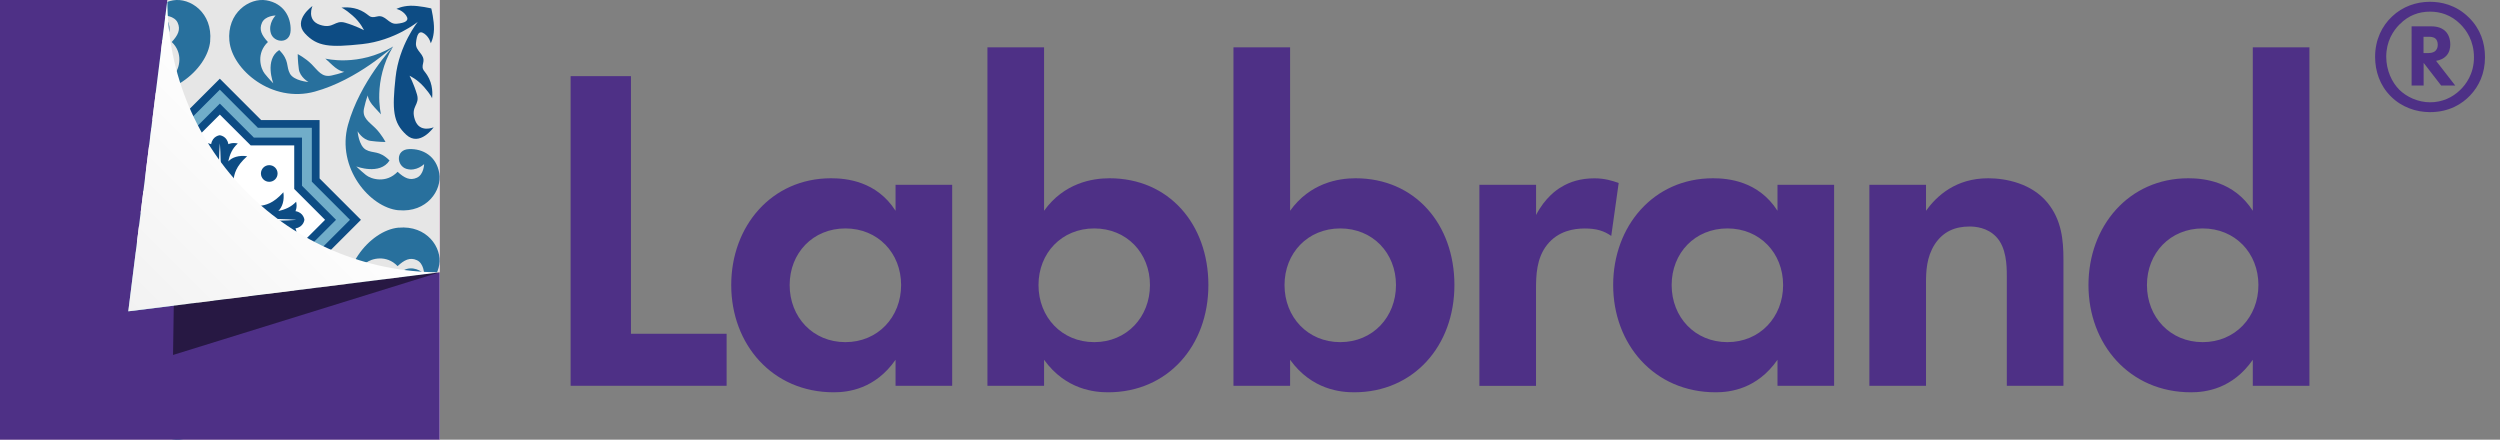
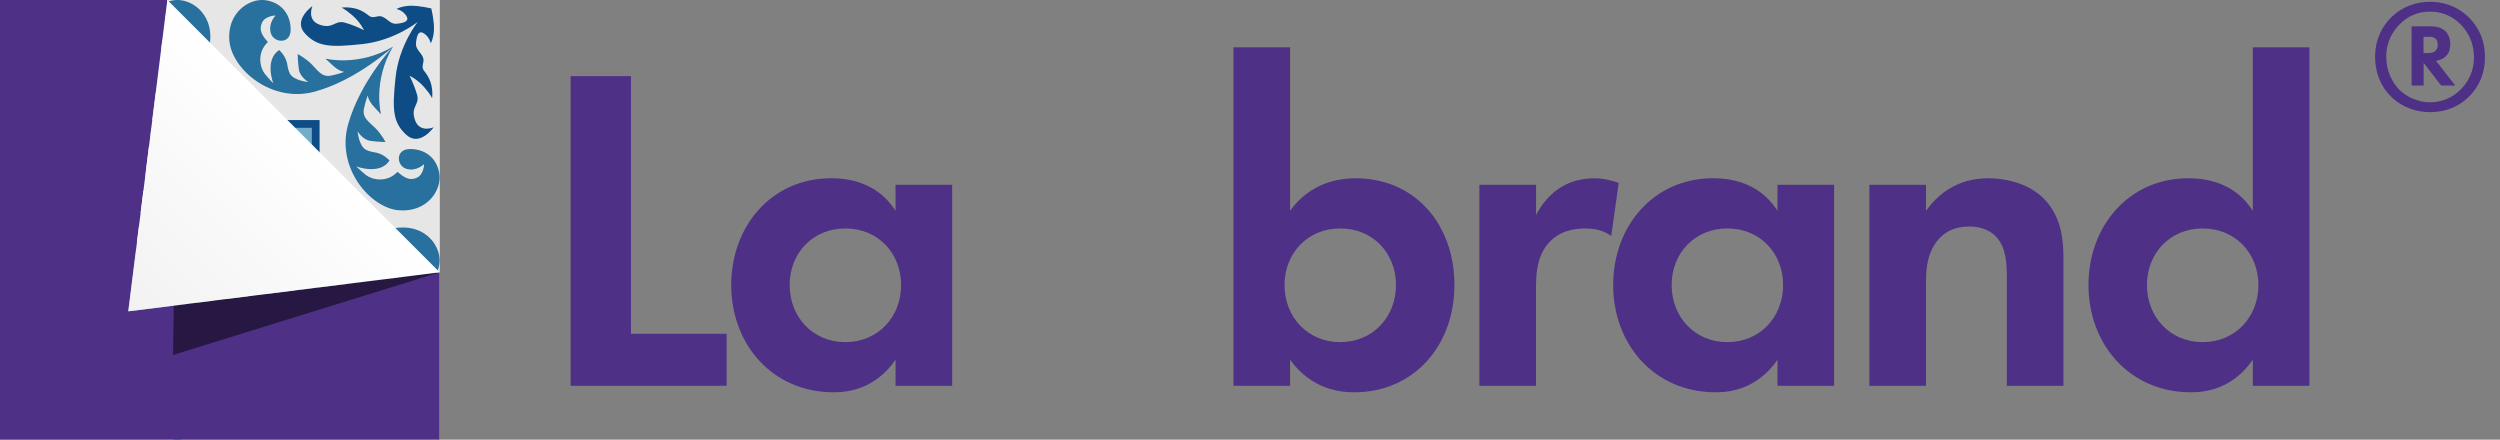
<svg xmlns="http://www.w3.org/2000/svg" viewBox="0 0 444.56 78.18">
  <rect x="0" y="0" width="444.56" height="78.18" fill="#808080" stroke="none" />
  <defs>
    <style>
      .cls-1 {
        fill: #fff;
      }

      .cls-1, .cls-2 {
        stroke: #0d4c84;
        stroke-miterlimit: 10;
        stroke-width: 1.38px;
      }

      .cls-3 {
        fill: #e6e6e6;
      }

      .cls-4, .cls-2 {
        fill: #71adc9;
      }

      .cls-5 {
        fill: url(#linear-gradient);
      }

      .cls-6 {
        fill: #ffabe4;
      }

      .cls-7 {
        isolation: isolate;
      }

      .cls-8 {
        mix-blend-mode: multiply;
      }

      .cls-9 {
        fill: #4e3086;
      }

      .cls-10 {
        fill: #28709d;
      }

      .cls-11 {
        fill: #0d4c84;
      }

      .cls-12 {
        opacity: .5;
      }
    </style>
    <linearGradient id="linear-gradient" x1="22.82" y1="24.64" x2="53.97" y2="55.79" gradientTransform="translate(0 80) scale(1 -1)" gradientUnits="userSpaceOnUse">
      <stop offset="0" stop-color="#f2f2f2" />
      <stop offset="1" stop-color="#fff" />
    </linearGradient>
  </defs>
  <g class="cls-7">
    <g id="Layer_1">
      <g>
        <path class="cls-9" d="M112.2,13.54v45.81h17.01v9.25h-27.74V13.54h10.73Z" />
        <path class="cls-9" d="M159.25,32.86h10.07v35.74h-10.07v-4.62c-3.63,5.2-8.42,5.78-10.98,5.78-10.98,0-18.24-8.58-18.24-19.07s7.18-18.99,17.75-18.99c2.72,0,8.09.5,11.47,5.78v-4.62h0ZM140.42,50.69c0,5.7,4.13,10.15,9.91,10.15s9.91-4.46,9.91-10.15-4.13-10.07-9.91-10.07-9.91,4.38-9.91,10.07Z" />
-         <path class="cls-9" d="M185.66,37.48c3.55-4.95,8.58-5.78,11.64-5.78,10.57,0,17.58,8.17,17.58,18.99s-7.26,19.07-17.83,19.07c-2.31,0-7.51-.41-11.39-5.78v4.62h-10.07V8.42h10.07v29.06ZM184.67,50.69c0,5.7,4.13,10.15,9.91,10.15s9.91-4.46,9.91-10.15-4.13-10.07-9.91-10.07-9.91,4.38-9.91,10.07Z" />
        <path class="cls-9" d="M229.41,37.48c3.55-4.95,8.58-5.78,11.64-5.78,10.57,0,17.58,8.17,17.58,18.99s-7.26,19.07-17.83,19.07c-2.31,0-7.51-.41-11.39-5.78v4.62h-10.07V8.42h10.07v29.06ZM228.42,50.69c0,5.7,4.13,10.15,9.91,10.15s9.91-4.46,9.91-10.15-4.13-10.07-9.91-10.07-9.91,4.38-9.91,10.07Z" />
        <path class="cls-9" d="M263.08,32.86h10.07v5.37c1.57-3.05,3.71-4.54,4.46-4.95,1.57-.99,3.55-1.57,5.94-1.57,1.73,0,3.14.41,4.29.83l-1.32,9.41c-1.32-.91-2.64-1.32-4.71-1.32-1.9,0-4.71.41-6.69,2.89-1.9,2.39-1.98,5.45-1.98,7.93v17.17h-10.07v-35.76Z" />
        <path class="cls-9" d="M316.08,32.86h10.07v35.74h-10.07v-4.62c-3.63,5.2-8.42,5.78-10.98,5.78-10.98,0-18.24-8.58-18.24-19.07s7.18-18.99,17.75-18.99c2.72,0,8.09.5,11.47,5.78v-4.62h0ZM297.26,50.69c0,5.7,4.13,10.15,9.91,10.15s9.91-4.46,9.91-10.15-4.13-10.07-9.91-10.07-9.91,4.38-9.91,10.07Z" />
        <path class="cls-9" d="M332.42,32.86h10.07v4.62c1.9-2.64,5.28-5.78,11.06-5.78,3.14,0,7.76.91,10.57,4.38,2.48,3.05,2.81,6.6,2.81,10.07v22.45h-10.07v-19.48c0-1.98-.08-5.12-1.9-7.02-1.57-1.65-3.71-1.82-4.71-1.82-2.64,0-4.71.91-6.19,3.14-1.49,2.31-1.57,4.87-1.57,6.94v18.24h-10.07s0-35.74,0-35.74Z" />
        <path class="cls-9" d="M400.6,8.42h10.07v60.18h-10.07v-4.62c-3.63,5.2-8.42,5.78-10.98,5.78-10.98,0-18.24-8.58-18.24-19.07s7.18-18.99,17.75-18.99c2.72,0,8.09.5,11.47,5.78V8.42ZM381.78,50.69c0,5.7,4.13,10.15,9.91,10.15s9.91-4.46,9.91-10.15-4.13-10.07-9.91-10.07-9.91,4.38-9.91,10.07Z" />
      </g>
      <path class="cls-9" d="M439.02,3.1c2.08,2.08,2.87,4.5,2.87,7.07,0,2.93-1.07,5.15-2.65,6.81-1.38,1.46-3.69,2.96-7.12,2.96-2.53,0-5.1-.9-7.01-2.84-1.91-1.91-2.76-4.45-2.76-6.98,0-3.07,1.24-5.52,3.01-7.18,1.86-1.77,4.28-2.62,6.76-2.62,1.94,0,4.59.51,6.9,2.79h0ZM426.72,4.31c-1.18,1.18-2.39,3.07-2.39,5.77,0,2.42,1.01,4.56,2.31,5.86,1.29,1.29,3.35,2.25,5.49,2.25s3.97-.84,5.38-2.22c.93-.9,2.42-2.79,2.42-5.77s-1.38-4.87-2.42-5.91c-1.66-1.66-3.6-2.22-5.38-2.22-2,0-3.83.65-5.41,2.25h0ZM432.15,4.68c.76,0,1.89.06,2.73.9.45.45.84,1.24.84,2.34,0,.62-.14,1.41-.73,2.03-.42.45-1.07.76-1.8.87l3.41,4.39h-2.5l-3.12-4.03v4.03h-2.14V4.68h3.32-.01ZM430.97,9.44h.84c.73,0,1.13-.25,1.29-.42.34-.34.39-.76.39-1.07,0-.56-.2-.9-.39-1.07-.37-.34-.93-.34-1.21-.34h-.93v2.9h0Z" />
      <rect class="cls-6" width="78.18" height="78.18" />
      <g class="cls-8">
        <rect class="cls-3" x="0" y="0" width="78.18" height="78.18" />
        <polygon class="cls-4" points="58.78 39.09 53.01 44.86 53.01 53.01 44.86 53.01 39.09 58.78 33.32 53.01 25.17 53.01 25.17 44.86 19.4 39.09 25.17 33.32 25.17 25.16 33.32 25.16 39.09 19.4 44.86 25.16 53.01 25.16 53.01 33.32 58.78 39.09" />
        <polygon class="cls-2" points="39.09 63.21 32.02 56.14 22.04 56.14 22.04 46.15 14.97 39.09 22.04 32.02 22.04 22.04 32.02 22.04 39.09 14.97 46.15 22.04 56.14 22.04 56.14 32.02 63.21 39.09 56.14 46.15 56.14 56.14 46.15 56.14 39.09 63.21" />
        <g>
          <g>
            <g>
              <path class="cls-10" d="M7.32,40.8c-5.06-.48-7.78,3.58-7.25,6.59.52,3.01,2.88,4.37,5.36,4.28,2.47-.09,2.23-3,.47-3.52-1.77-.52-3.14.85-3.14.85,0,0,.04-1.85,1.28-2.42,1.24-.57,2.24-.05,3.44,1.05,2-2.1,4.68-1.34,5.63-.57s1.72,1.53,1.72,1.53c0,0-4.2-1.62-5.92,1.05,1.86,1.86,2.91,1.19,4.2,1.91,1.29.72,1.48,3.29,1.48,3.29,0,0-.84-1.5-2.28-1.71-1.44-.2-2.68-.2-2.68-.2,0,0,.67,1.34,1.81,2.48,1.15,1.15,2.39,1.81,2,3.53s-.67,2.29-.67,2.29c0,0,.05-.81-1.15-2.1l-1.19-1.29s1.53,5.92-2.15,12.07c0,0,5.92-6.3,8.02-13.94,2.1-7.64-3.91-14.7-8.97-15.18Z" />
              <path class="cls-10" d="M37.38,70.86c-.48-5.06-7.54-11.07-15.18-8.97-7.64,2.1-13.94,8.02-13.94,8.02,6.16-3.67,12.07-2.15,12.07-2.15l-1.29-1.19c-1.29-1.19-2.1-1.15-2.1-1.15,0,0,.57-.29,2.29-.67,1.72-.38,2.39.86,3.53,2s2.48,1.81,2.48,1.81c0,0,0-1.24-.2-2.68-.2-1.44-1.71-2.28-1.71-2.28,0,0,2.58.19,3.29,1.48.72,1.29.05,2.34,1.91,4.2,2.67-1.72,1.05-5.92,1.05-5.92,0,0,.76.76,1.53,1.72.76.95,1.53,3.63-.57,5.63,1.1,1.19,1.62,2.2,1.05,3.44-.57,1.24-2.42,1.28-2.42,1.28,0,0,1.37-1.37.85-3.14-.52-1.77-3.44-2-3.52.47-.09,2.47,1.28,4.83,4.28,5.36,3.01.52,7.06-2.2,6.59-7.25Z" />
              <path class="cls-11" d="M23.97,72.25c-2.2-2.39-4.44-2.53-10.21-1.91-5.77.62-9.88,3.96-9.88,3.96,0,0,3.34-4.1,3.96-9.88.62-5.77.48-8.02-1.91-10.21-2.39-2.2-4.87,1.34-4.87,1.34,0,0,2.52-1.11,3.34,1.33.82,2.44-.93,2.6-.37,4.5.56,1.9,1.33,3.33,1.33,3.33,0,0-1.36-.59-2.62-2.04-1.25-1.44-1.39-1.97-1.39-1.97,0,0-.29,1.82.52,3.49.81,1.67,1.43,1.34,1.05,2.86s1.43,2,1.29,3.48c-.14,1.48-.52,2.34-1.48,1.67-.95-.67-1.15-1.72-1.15-1.72,0,0-.52.91-.57,2.48-.05,1.57.48,3.72.48,3.72,0,0,2.15.52,3.72.48,1.57-.05,2.48-.57,2.48-.57,0,0-1.05-.19-1.72-1.15-.67-.95.19-1.34,1.67-1.48,1.48-.14,1.96,1.67,3.48,1.29,1.53-.38,1.19.24,2.86,1.05,1.67.81,3.49.52,3.49.52,0,0-.53-.14-1.97-1.39-1.44-1.25-2.04-2.62-2.04-2.62,0,0,1.43.77,3.33,1.33,1.9.56,2.06-1.18,4.5-.37,2.44.82,1.33,3.34,1.33,3.34,0,0,3.53-2.48,1.34-4.87Z" />
            </g>
            <g>
              <path class="cls-10" d="M70.86,40.49c5.06-.48,7.78,3.58,7.25,6.59-.52,3.01-2.88,4.37-5.36,4.28-2.47-.09-2.23-3-.47-3.52,1.77-.52,3.14.85,3.14.85,0,0-.04-1.85-1.28-2.42-1.24-.57-2.24-.05-3.44,1.05-2-2.1-4.68-1.34-5.63-.57s-1.72,1.53-1.72,1.53c0,0,4.2-1.62,5.92,1.05-1.86,1.86-2.91,1.19-4.2,1.91-1.29.72-1.48,3.29-1.48,3.29,0,0,.84-1.5,2.28-1.71,1.44-.2,2.68-.2,2.68-.2,0,0-.67,1.34-1.81,2.48-1.15,1.15-2.39,1.81-2,3.53s.67,2.29.67,2.29c0,0-.05-.81,1.15-2.1l1.19-1.29s-1.53,5.92,2.15,12.07c0,0-5.92-6.3-8.02-13.94-2.1-7.64,3.91-14.7,8.97-15.18Z" />
              <path class="cls-10" d="M40.8,70.56c.48-5.06,7.54-11.07,15.18-8.97,7.64,2.1,13.94,8.02,13.94,8.02-6.16-3.67-12.07-2.15-12.07-2.15l1.29-1.19c1.29-1.19,2.1-1.15,2.1-1.15,0,0-.57-.29-2.29-.67-1.72-.38-2.39.86-3.53,2s-2.48,1.81-2.48,1.81c0,0,0-1.24.2-2.68.2-1.44,1.71-2.28,1.71-2.28,0,0-2.58.19-3.29,1.48-.72,1.29-.05,2.34-1.91,4.2-2.67-1.72-1.05-5.92-1.05-5.92,0,0-.76.76-1.53,1.72-.76.95-1.53,3.63.57,5.63-1.1,1.19-1.62,2.2-1.05,3.44.57,1.24,2.42,1.28,2.42,1.28,0,0-1.37-1.37-.85-3.14.52-1.77,3.44-2,3.52.47s-1.28,4.83-4.28,5.36c-3.01.52-7.06-2.2-6.59-7.25Z" />
              <path class="cls-11" d="M54.21,71.94c2.2-2.39,4.44-2.53,10.21-1.91,5.77.62,9.88,3.96,9.88,3.96,0,0-3.34-4.1-3.96-9.88-.62-5.77-.48-8.02,1.91-10.21,2.39-2.2,4.87,1.34,4.87,1.34,0,0-2.52-1.11-3.34,1.33-.82,2.44.93,2.6.37,4.5-.56,1.9-1.33,3.33-1.33,3.33,0,0,1.36-.59,2.62-2.04,1.25-1.44,1.39-1.97,1.39-1.97,0,0,.29,1.82-.52,3.49-.81,1.67-1.43,1.34-1.05,2.86.38,1.53-1.43,2-1.29,3.48.14,1.48.52,2.34,1.48,1.67.95-.67,1.15-1.72,1.15-1.72,0,0,.52.91.57,2.48.05,1.57-.48,3.72-.48,3.72,0,0-2.15.52-3.72.48-1.57-.05-2.48-.57-2.48-.57,0,0,1.05-.19,1.72-1.15.67-.95-.19-1.34-1.67-1.48-1.48-.14-1.96,1.67-3.48,1.29-1.53-.38-1.19.24-2.86,1.05-1.67.81-3.49.52-3.49.52,0,0,.53-.14,1.97-1.39,1.44-1.25,2.04-2.62,2.04-2.62,0,0-1.43.77-3.33,1.33-1.9.56-2.06-1.18-4.5-.37-2.44.82-1.33,3.34-1.33,3.34,0,0-3.53-2.48-1.34-4.87Z" />
            </g>
            <g>
              <path class="cls-10" d="M7.32,37.38c-5.06.48-7.78-3.58-7.25-6.59.52-3.01,2.88-4.37,5.36-4.28,2.47.09,2.23,3,.47,3.52-1.77.52-3.14-.85-3.14-.85,0,0,.04,1.85,1.28,2.42,1.24.57,2.24.05,3.44-1.05,2,2.1,4.68,1.34,5.63.57s1.72-1.53,1.72-1.53c0,0-4.2,1.62-5.92-1.05,1.86-1.86,2.91-1.19,4.2-1.91,1.29-.72,1.48-3.29,1.48-3.29,0,0-.84,1.5-2.28,1.71-1.44.2-2.68.2-2.68.2,0,0,.67-1.34,1.81-2.48,1.15-1.15,2.39-1.81,2-3.53s-.67-2.29-.67-2.29c0,0,.05.81-1.15,2.1l-1.19,1.29s1.53-5.92-2.15-12.07c0,0,5.92,6.3,8.02,13.94,2.1,7.64-3.91,14.7-8.97,15.18Z" />
              <path class="cls-10" d="M37.38,7.32c-.48,5.06-7.54,11.07-15.18,8.97-7.64-2.1-13.94-8.02-13.94-8.02,6.16,3.67,12.07,2.15,12.07,2.15l-1.29,1.19c-1.29,1.19-2.1,1.15-2.1,1.15,0,0,.57.29,2.29.67,1.72.38,2.39-.86,3.53-2s2.48-1.81,2.48-1.81c0,0,0,1.24-.2,2.68-.2,1.44-1.71,2.28-1.71,2.28,0,0,2.58-.19,3.29-1.48.72-1.29.05-2.34,1.91-4.2,2.67,1.72,1.05,5.92,1.05,5.92,0,0,.76-.76,1.53-1.72.76-.95,1.53-3.63-.57-5.63,1.1-1.19,1.62-2.2,1.05-3.44-.57-1.24-2.42-1.28-2.42-1.28,0,0,1.37,1.37.85,3.14-.52,1.77-3.44,2-3.52-.47-.09-2.47,1.28-4.83,4.28-5.36,3.01-.52,7.06,2.2,6.59,7.25Z" />
              <path class="cls-11" d="M23.97,5.93c-2.2,2.39-4.44,2.53-10.21,1.91C7.99,7.22,3.88,3.88,3.88,3.88c0,0,3.34,4.1,3.96,9.88.62,5.77.48,8.02-1.91,10.21-2.39,2.2-4.87-1.34-4.87-1.34,0,0,2.52,1.11,3.34-1.33.82-2.44-.93-2.6-.37-4.5.56-1.9,1.33-3.33,1.33-3.33,0,0-1.36.59-2.62,2.04-1.25,1.44-1.39,1.97-1.39,1.97,0,0-.29-1.82.52-3.49.81-1.67,1.43-1.34,1.05-2.86s1.43-2,1.29-3.48c-.14-1.48-.52-2.34-1.48-1.67-.95.67-1.15,1.72-1.15,1.72,0,0-.52-.91-.57-2.48-.05-1.57.48-3.72.48-3.72,0,0,2.15-.52,3.72-.48,1.57.05,2.48.57,2.48.57,0,0-1.05.19-1.72,1.15-.67.95.19,1.34,1.67,1.48,1.48.14,1.96-1.67,3.48-1.29,1.53.38,1.19-.24,2.86-1.05,1.67-.81,3.49-.52,3.49-.52,0,0-.53.14-1.97,1.39-1.44,1.25-2.04,2.62-2.04,2.62,0,0,1.43-.77,3.33-1.33,1.9-.56,2.06,1.18,4.5.37,2.44-.82,1.33-3.34,1.33-3.34,0,0,3.53,2.48,1.34,4.87Z" />
            </g>
            <g>
              <path class="cls-10" d="M70.86,37.38c5.06.48,7.78-3.58,7.25-6.59-.52-3.01-2.88-4.37-5.36-4.28-2.47.09-2.23,3-.47,3.52,1.77.52,3.14-.85,3.14-.85,0,0-.04,1.85-1.28,2.42-1.24.57-2.24.05-3.44-1.05-2,2.1-4.68,1.34-5.63.57s-1.72-1.53-1.72-1.53c0,0,4.2,1.62,5.92-1.05-1.86-1.86-2.91-1.19-4.2-1.91-1.29-.72-1.48-3.29-1.48-3.29,0,0,.84,1.5,2.28,1.71,1.44.2,2.68.2,2.68.2,0,0-.67-1.34-1.81-2.48-1.15-1.15-2.39-1.81-2-3.53s.67-2.29.67-2.29c0,0-.05.81,1.15,2.1l1.19,1.29s-1.53-5.92,2.15-12.07c0,0-5.92,6.3-8.02,13.94-2.1,7.64,3.91,14.7,8.97,15.18Z" />
              <path class="cls-10" d="M40.8,7.32c.48,5.06,7.54,11.07,15.18,8.97,7.64-2.1,13.94-8.02,13.94-8.02-6.16,3.67-12.07,2.15-12.07,2.15l1.29,1.19c1.29,1.19,2.1,1.15,2.1,1.15,0,0-.57.29-2.29.67-1.72.38-2.39-.86-3.53-2s-2.48-1.81-2.48-1.81c0,0,0,1.24.2,2.68s1.71,2.28,1.71,2.28c0,0-2.58-.19-3.29-1.48-.72-1.29-.05-2.34-1.91-4.2-2.67,1.72-1.05,5.92-1.05,5.92,0,0-.76-.76-1.53-1.72-.76-.95-1.53-3.63.57-5.63-1.1-1.19-1.62-2.2-1.05-3.44.57-1.24,2.42-1.28,2.42-1.28,0,0-1.37,1.37-.85,3.14.52,1.77,3.44,2,3.52-.47S50.39.59,47.38.06c-3.01-.52-7.06,2.2-6.59,7.25Z" />
              <path class="cls-11" d="M54.21,5.93c2.2,2.39,4.44,2.53,10.21,1.91,5.77-.62,9.88-3.96,9.88-3.96,0,0-3.34,4.1-3.96,9.88-.62,5.77-.48,8.02,1.91,10.21,2.39,2.2,4.87-1.34,4.87-1.34,0,0-2.52,1.11-3.34-1.33-.82-2.44.93-2.6.37-4.5-.56-1.9-1.33-3.33-1.33-3.33,0,0,1.36.59,2.62,2.04,1.25,1.44,1.39,1.97,1.39,1.97,0,0,.29-1.82-.52-3.49-.81-1.67-1.43-1.34-1.05-2.86s-1.43-2-1.29-3.48c.14-1.48.52-2.34,1.48-1.67.95.67,1.15,1.72,1.15,1.72,0,0,.52-.91.57-2.48.05-1.57-.48-3.72-.48-3.72,0,0-2.15-.52-3.72-.48-1.57.05-2.48.57-2.48.57,0,0,1.05.19,1.72,1.15.67.95-.19,1.34-1.67,1.48-1.48.14-1.96-1.67-3.48-1.29-1.53.38-1.19-.24-2.86-1.05-1.67-.81-3.49-.52-3.49-.52,0,0,.53.14,1.97,1.39,1.44,1.25,2.04,2.62,2.04,2.62,0,0-1.43-.77-3.33-1.33-1.9-.56-2.06,1.18-4.5.37-2.44-.82-1.33-3.34-1.33-3.34,0,0-3.53,2.48-1.34,4.87Z" />
            </g>
          </g>
          <polygon class="cls-1" points="25.17 53.01 33.32 53.01 39.09 58.78 44.86 53.01 53.01 53.01 53.01 44.86 58.78 39.09 53.01 33.32 53.01 25.16 44.86 25.16 39.09 19.4 33.32 25.16 25.17 25.16 25.17 33.32 19.4 39.09 25.17 44.86 25.17 53.01" />
          <g>
-             <path class="cls-11" d="M40.59,28.74c.24-1.22.71-2.35,1.7-3.22-.99-.24-1.68.12-1.68.12-.24-1.47-1.53-1.59-1.53-1.59,0,0-1.29.12-1.53,1.59,0,0-.69-.36-1.68-.12.94.87,1.41,1.97,1.65,3.17-.72-.74-1.9-1.1-3.33-.9,2.04,1.83,2.28,3.14,2.44,4.3.12.82.99,2.83,1.48,3.92v.02s.96,1.63.96,1.63l.96-1.66.02-.05c.5-1.1,1.34-3.06,1.46-3.87.16-1.16.4-2.47,2.44-4.3-1.47-.2-2.67.17-3.38.95ZM39.24,32.08c0,.57-.04,1.1-.05,1.55-.04.91-.09,1.51-.09,1.51,0,0-.05-.6-.1-1.51-.01-.45-.04-.98-.05-1.55-.01-.57-.02-1.17-.02-1.77,0-.61,0-1.21.02-1.78.01-.57.04-1.1.05-1.55.04-.91.1-1.51.1-1.51,0,0,.05.61.09,1.51.01.45.04.98.05,1.55.01.57.02,1.17.02,1.78,0,.61,0,1.21-.02,1.77Z" />
            <path class="cls-11" d="M43.98,50.39c-2.04-1.83-2.28-3.14-2.44-4.3-.11-.81-.96-2.77-1.46-3.87l-.02-.05-.96-1.66-.95,1.63v.02c-.51,1.09-1.38,3.09-1.5,3.92-.16,1.16-.4,2.47-2.44,4.3,1.43.2,2.61-.16,3.33-.9-.24,1.2-.71,2.3-1.65,3.17.99.24,1.68-.12,1.68-.12.24,1.47,1.53,1.59,1.53,1.59,0,0,1.29-.12,1.53-1.59,0,0,.69.36,1.68.12-.99-.87-1.46-2-1.7-3.22.71.78,1.91,1.15,3.38.95ZM39.26,47.88c0,.61,0,1.21-.02,1.78,0,.57-.04,1.1-.05,1.55-.04.91-.09,1.51-.09,1.51,0,0-.05-.61-.1-1.51-.01-.45-.04-.98-.05-1.55-.01-.57-.02-1.17-.02-1.78,0-.61,0-1.21.02-1.77,0-.57.04-1.1.05-1.55.04-.91.1-1.51.1-1.51,0,0,.05.6.09,1.51.01.45.04.98.05,1.55.01.57.02,1.17.02,1.77Z" />
            <path class="cls-11" d="M49.44,40.59c1.22.24,2.35.71,3.22,1.7.24-.99-.12-1.68-.12-1.68,1.47-.24,1.59-1.53,1.59-1.53,0,0-.12-1.29-1.59-1.53,0,0,.36-.69.12-1.68-.87.94-1.97,1.41-3.17,1.65.74-.72,1.1-1.9.9-3.33-1.83,2.04-3.14,2.28-4.3,2.44-.82.12-2.83.99-3.92,1.48h-.02s-1.63.96-1.63.96l1.66.96.05.02c1.1.5,3.06,1.34,3.87,1.46,1.16.16,2.47.4,4.3,2.44.2-1.47-.17-2.67-.95-3.38ZM46.1,39.24c-.57,0-1.1-.04-1.55-.05-.91-.04-1.51-.09-1.51-.09,0,0,.6-.05,1.51-.1.45-.01.98-.04,1.55-.05.57-.01,1.17-.02,1.77-.02.61,0,1.21,0,1.78.02.57.01,1.1.04,1.55.05.91.04,1.51.1,1.51.1,0,0-.61.05-1.51.09-.45.01-.98.04-1.55.05-.57.01-1.17.02-1.78.02-.61,0-1.21,0-1.77-.02Z" />
            <path class="cls-11" d="M27.79,43.98c1.83-2.04,3.14-2.28,4.3-2.44.81-.11,2.77-.96,3.87-1.46l.05-.02,1.66-.96-1.63-.95h-.02c-1.09-.51-3.09-1.38-3.92-1.5-1.16-.16-2.47-.4-4.3-2.44-.2,1.43.16,2.61.9,3.33-1.2-.24-2.3-.71-3.17-1.65-.24.99.12,1.68.12,1.68-1.47.24-1.59,1.53-1.59,1.53,0,0,.12,1.29,1.59,1.53,0,0-.36.69-.12,1.68.87-.99,2-1.46,3.22-1.7-.78.71-1.15,1.91-.95,3.38ZM30.3,39.26c-.61,0-1.21,0-1.78-.02-.57,0-1.1-.04-1.55-.05-.91-.04-1.51-.09-1.51-.09,0,0,.61-.05,1.51-.1.45-.01.98-.04,1.55-.05.57-.01,1.17-.02,1.78-.02.61,0,1.21,0,1.77.02.57,0,1.1.04,1.55.05.91.04,1.51.1,1.51.1,0,0-.6.05-1.51.09-.45.01-.98.04-1.55.05-.57.01-1.17.02-1.77.02Z" />
            <path class="cls-11" d="M49.36,30.85c0,.82-.66,1.48-1.48,1.48s-1.48-.66-1.48-1.48.66-1.48,1.48-1.48,1.48.66,1.48,1.48Z" />
            <path class="cls-11" d="M49.36,47.32c0,.82-.66,1.48-1.48,1.48s-1.48-.66-1.48-1.48.66-1.48,1.48-1.48,1.48.66,1.48,1.48Z" />
            <path class="cls-11" d="M32.56,30.85c0,.82-.66,1.48-1.48,1.48s-1.48-.66-1.48-1.48.66-1.48,1.48-1.48,1.48.66,1.48,1.48Z" />
            <path class="cls-11" d="M32.56,47.32c0,.82-.66,1.48-1.48,1.48s-1.48-.66-1.48-1.48.66-1.48,1.48-1.48,1.48.66,1.48,1.48Z" />
          </g>
        </g>
      </g>
      <polygon class="cls-9" points="22.81 55.37 29.76 0 0 0 0 39.09 0 78.18 39.09 78.18 78.18 78.18 78.18 48.42 22.81 55.37" />
      <g class="cls-12">
        <polygon points="31.36 23.86 30.77 63.12 78.18 48.42 47.49 49.46 31.36 23.86" />
      </g>
-       <path class="cls-5" d="M78.18,48.42l-55.37,6.94L29.76,0c0,26.74,21.68,48.42,48.42,48.42" />
+       <path class="cls-5" d="M78.18,48.42l-55.37,6.94L29.76,0" />
    </g>
  </g>
</svg>